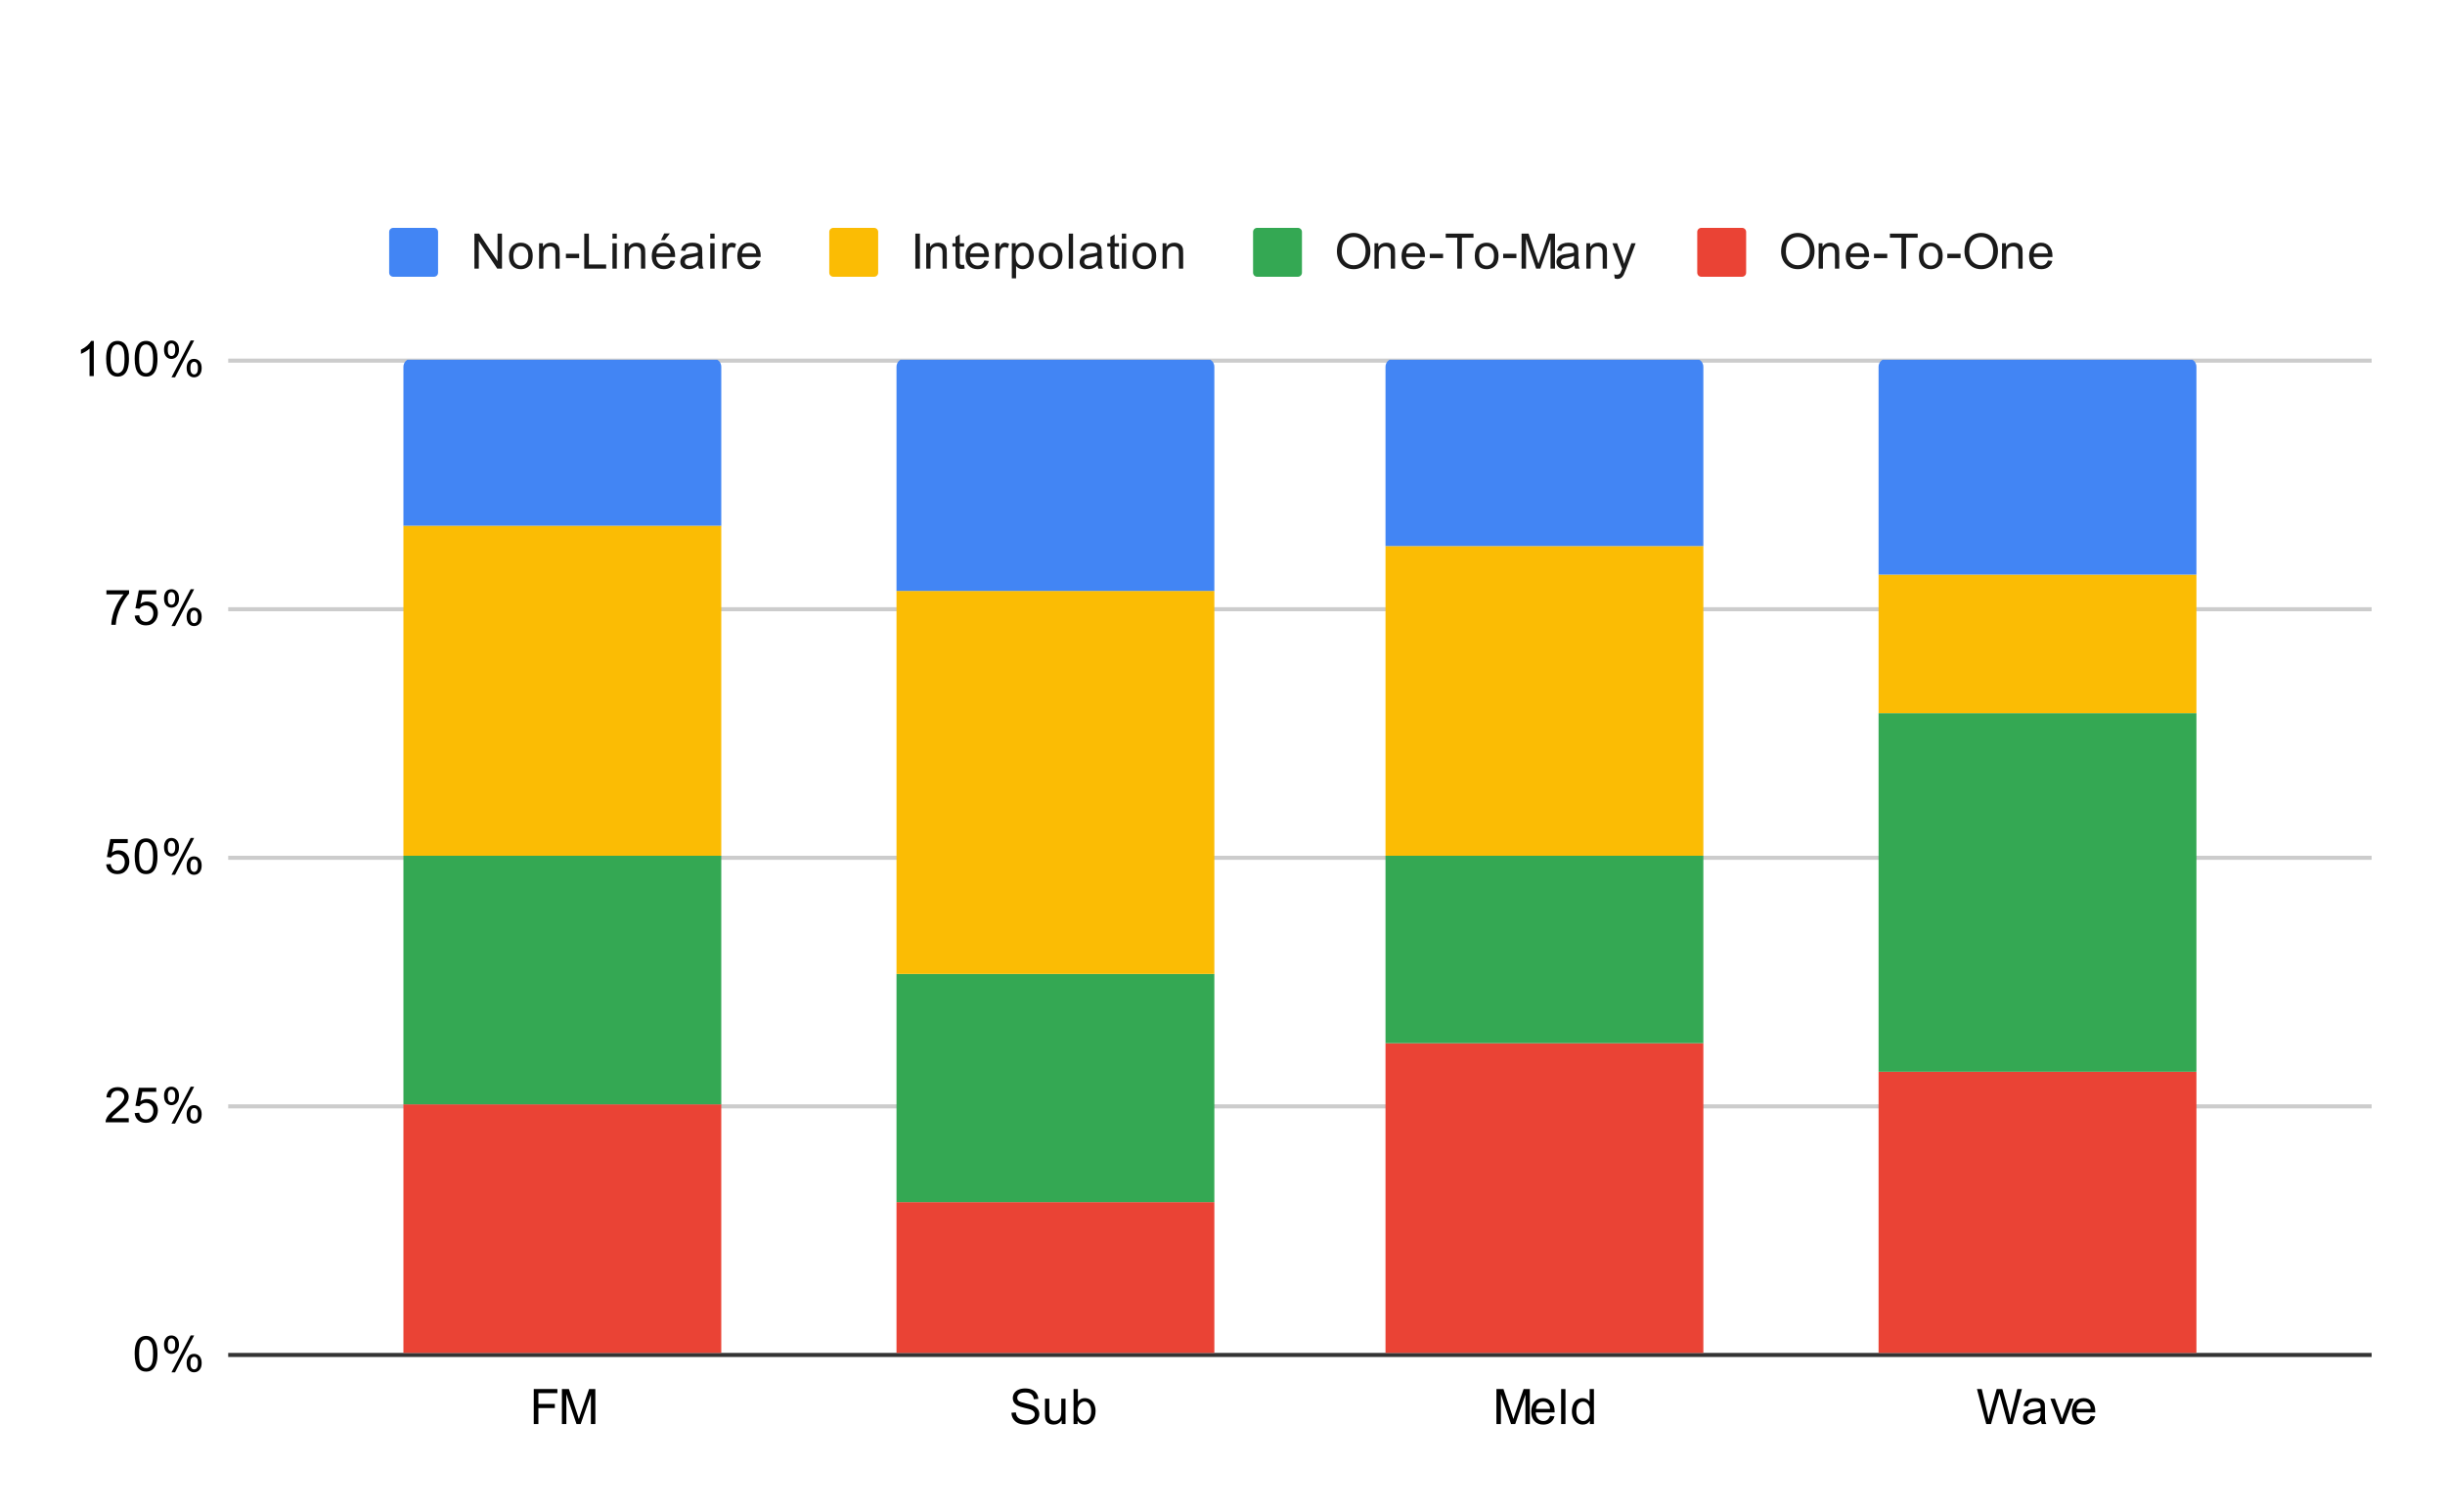
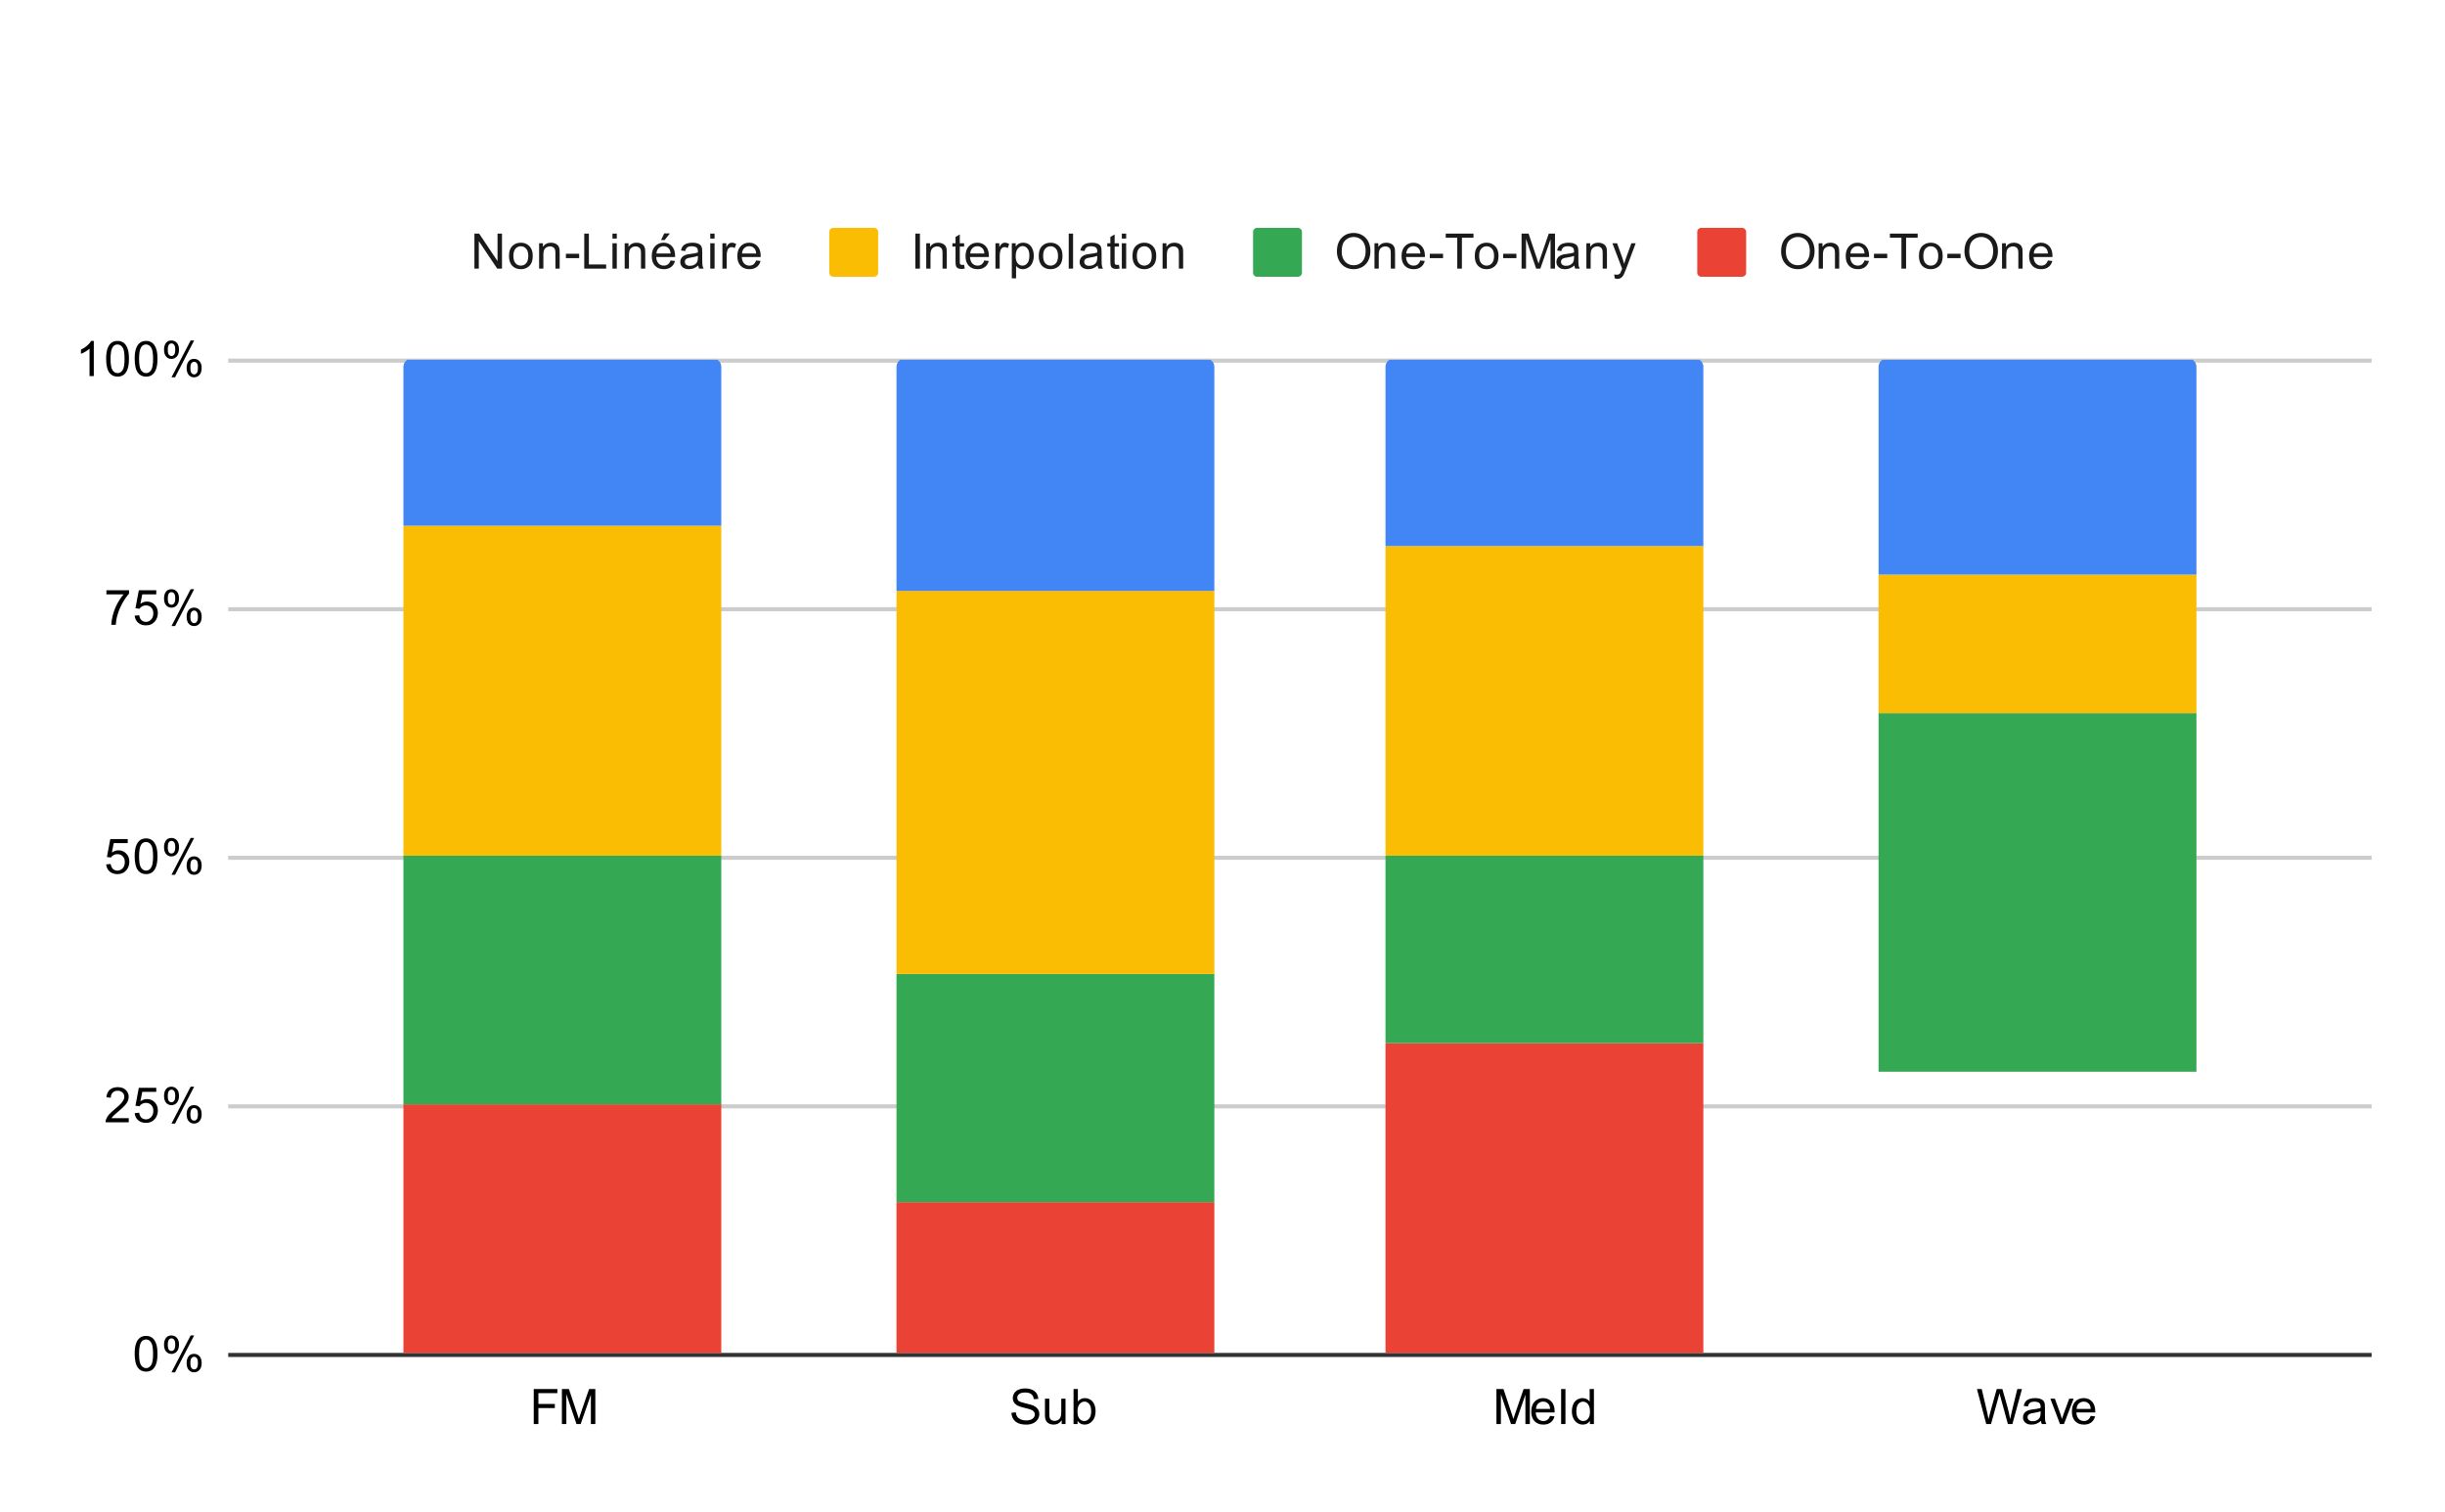
<svg xmlns="http://www.w3.org/2000/svg" xmlns:ns1="http://sodipodi.sourceforge.net/DTD/sodipodi-0.dtd" xmlns:ns2="http://www.inkscape.org/namespaces/inkscape" version="1.1" viewBox="0.0 0.0 600.0 371.0" fill="none" stroke="none" stroke-linecap="square" stroke-miterlimit="10" width="600" height="371" id="svg57" ns1:docname="Composition musicale personnelle.svg" ns2:version="1.3 (0e150ed, 2023-07-21)">
  <defs id="defs57" />
  <ns1:namedview id="namedview57" pagecolor="#ffffff" bordercolor="#000000" borderopacity="0.25" ns2:showpageshadow="2" ns2:pageopacity="0.0" ns2:pagecheckerboard="0" ns2:deskcolor="#d1d1d1" ns2:zoom="0.72071183" ns2:cx="210.20884" ns2:cy="199.80247" ns2:window-width="1312" ns2:window-height="933" ns2:window-x="0" ns2:window-y="32" ns2:window-maximized="0" ns2:current-layer="svg57" />
  <path stroke="#333333" stroke-width="1.0" stroke-linecap="butt" d="M56.5 332.5L581.5 332.5" fill-rule="nonzero" id="path2" />
  <path stroke="#cccccc" stroke-width="1.0" stroke-linecap="butt" d="M56.5 271.5L581.5 271.5" fill-rule="nonzero" id="path3" />
  <path stroke="#cccccc" stroke-width="1.0" stroke-linecap="butt" d="M56.5 210.5L581.5 210.5" fill-rule="nonzero" id="path4" />
  <path stroke="#cccccc" stroke-width="1.0" stroke-linecap="butt" d="M56.5 149.5L581.5 149.5" fill-rule="nonzero" id="path5" />
  <path stroke="#cccccc" stroke-width="1.0" stroke-linecap="butt" d="M56.5 88.5L581.5 88.5" fill-rule="nonzero" id="path6" />
  <clipPath id="id_0">
    <path d="M56.55 88.283L581.45 88.283L581.45 332.45L56.55 332.45L56.55 88.283Z" clip-rule="nonzero" id="path7" />
  </clipPath>
  <path stroke="#000000" stroke-width="2.0" stroke-linecap="butt" stroke-opacity="0.0" clip-path="url(#id_0)" d="M177.0 332.0L99.0 332.0L99.0 271.0L177.0 271.0Z" fill-rule="nonzero" id="path8" />
  <path fill="#ea4335" clip-path="url(#id_0)" d="M177.0 332.0L99.0 332.0L99.0 271.0L177.0 271.0Z" fill-rule="nonzero" id="path9" />
  <path stroke="#000000" stroke-width="2.0" stroke-linecap="butt" stroke-opacity="0.0" clip-path="url(#id_0)" d="M298.0 332.0L220.0 332.0L220.0 295.0L298.0 295.0Z" fill-rule="nonzero" id="path10" />
  <path fill="#ea4335" clip-path="url(#id_0)" d="M298.0 332.0L220.0 332.0L220.0 295.0L298.0 295.0Z" fill-rule="nonzero" id="path11" />
-   <path stroke="#000000" stroke-width="2.0" stroke-linecap="butt" stroke-opacity="0.0" clip-path="url(#id_0)" d="M418.0 332.0L340.0 332.0L340.0 256.0L418.0 256.0Z" fill-rule="nonzero" id="path12" />
  <path fill="#ea4335" clip-path="url(#id_0)" d="M418.0 332.0L340.0 332.0L340.0 256.0L418.0 256.0Z" fill-rule="nonzero" id="path13" />
  <path stroke="#000000" stroke-width="2.0" stroke-linecap="butt" stroke-opacity="0.0" clip-path="url(#id_0)" d="M539.0 332.0L461.0 332.0L461.0 263.0L539.0 263.0Z" fill-rule="nonzero" id="path14" />
-   <path fill="#ea4335" clip-path="url(#id_0)" d="M539.0 332.0L461.0 332.0L461.0 263.0L539.0 263.0Z" fill-rule="nonzero" id="path15" />
  <path stroke="#000000" stroke-width="2.0" stroke-linecap="butt" stroke-opacity="0.0" clip-path="url(#id_0)" d="M177.0 271.0L99.0 271.0L99.0 210.0L177.0 210.0Z" fill-rule="nonzero" id="path16" />
  <path fill="#34a853" clip-path="url(#id_0)" d="M177.0 271.0L99.0 271.0L99.0 210.0L177.0 210.0Z" fill-rule="nonzero" id="path17" />
  <path stroke="#000000" stroke-width="2.0" stroke-linecap="butt" stroke-opacity="0.0" clip-path="url(#id_0)" d="M298.0 295.0L220.0 295.0L220.0 239.0L298.0 239.0Z" fill-rule="nonzero" id="path18" />
  <path fill="#34a853" clip-path="url(#id_0)" d="M298.0 295.0L220.0 295.0L220.0 239.0L298.0 239.0Z" fill-rule="nonzero" id="path19" />
  <path stroke="#000000" stroke-width="2.0" stroke-linecap="butt" stroke-opacity="0.0" clip-path="url(#id_0)" d="M418.0 256.0L340.0 256.0L340.0 210.0L418.0 210.0Z" fill-rule="nonzero" id="path20" />
  <path fill="#34a853" clip-path="url(#id_0)" d="M418.0 256.0L340.0 256.0L340.0 210.0L418.0 210.0Z" fill-rule="nonzero" id="path21" />
  <path stroke="#000000" stroke-width="2.0" stroke-linecap="butt" stroke-opacity="0.0" clip-path="url(#id_0)" d="M539.0 263.0L461.0 263.0L461.0 175.0L539.0 175.0Z" fill-rule="nonzero" id="path22" />
  <path fill="#34a853" clip-path="url(#id_0)" d="M539.0 263.0L461.0 263.0L461.0 175.0L539.0 175.0Z" fill-rule="nonzero" id="path23" />
  <path stroke="#000000" stroke-width="2.0" stroke-linecap="butt" stroke-opacity="0.0" clip-path="url(#id_0)" d="M177.0 210.0L99.0 210.0L99.0 129.0L177.0 129.0Z" fill-rule="nonzero" id="path24" />
  <path fill="#fbbc04" clip-path="url(#id_0)" d="M177.0 210.0L99.0 210.0L99.0 129.0L177.0 129.0Z" fill-rule="nonzero" id="path25" />
  <path stroke="#000000" stroke-width="2.0" stroke-linecap="butt" stroke-opacity="0.0" clip-path="url(#id_0)" d="M298.0 239.0L220.0 239.0L220.0 145.0L298.0 145.0Z" fill-rule="nonzero" id="path26" />
  <path fill="#fbbc04" clip-path="url(#id_0)" d="M298.0 239.0L220.0 239.0L220.0 145.0L298.0 145.0Z" fill-rule="nonzero" id="path27" />
  <path stroke="#000000" stroke-width="2.0" stroke-linecap="butt" stroke-opacity="0.0" clip-path="url(#id_0)" d="M418.0 210.0L340.0 210.0L340.0 134.0L418.0 134.0Z" fill-rule="nonzero" id="path28" />
  <path fill="#fbbc04" clip-path="url(#id_0)" d="M418.0 210.0L340.0 210.0L340.0 134.0L418.0 134.0Z" fill-rule="nonzero" id="path29" />
  <path stroke="#000000" stroke-width="2.0" stroke-linecap="butt" stroke-opacity="0.0" clip-path="url(#id_0)" d="M539.0 175.0L461.0 175.0L461.0 141.0L539.0 141.0Z" fill-rule="nonzero" id="path30" />
  <path fill="#fbbc04" clip-path="url(#id_0)" d="M539.0 175.0L461.0 175.0L461.0 141.0L539.0 141.0Z" fill-rule="nonzero" id="path31" />
  <path stroke="#000000" stroke-width="2.0" stroke-linecap="butt" stroke-opacity="0.0" clip-path="url(#id_0)" d="M177.0 129.0L99.0 129.0L99.0 90.0C99.0 88.895 99.895 88.0 101.0 88.0L175.0 88.0C176.105 88.0 177.0 88.895 177.0 90.0Z" fill-rule="nonzero" id="path32" />
  <path fill="#4285f4" clip-path="url(#id_0)" d="M177.0 129.0L99.0 129.0L99.0 90.0C99.0 88.895 99.895 88.0 101.0 88.0L175.0 88.0C176.105 88.0 177.0 88.895 177.0 90.0Z" fill-rule="nonzero" id="path33" />
  <path stroke="#000000" stroke-width="2.0" stroke-linecap="butt" stroke-opacity="0.0" clip-path="url(#id_0)" d="M298.0 145.0L220.0 145.0L220.0 90.0C220.0 88.895 220.895 88.0 222.0 88.0L296.0 88.0C297.105 88.0 298.0 88.895 298.0 90.0Z" fill-rule="nonzero" id="path34" />
  <path fill="#4285f4" clip-path="url(#id_0)" d="M298.0 145.0L220.0 145.0L220.0 90.0C220.0 88.895 220.895 88.0 222.0 88.0L296.0 88.0C297.105 88.0 298.0 88.895 298.0 90.0Z" fill-rule="nonzero" id="path35" />
  <path stroke="#000000" stroke-width="2.0" stroke-linecap="butt" stroke-opacity="0.0" clip-path="url(#id_0)" d="M418.0 134.0L340.0 134.0L340.0 90.0C340.0 88.895 340.895 88.0 342.0 88.0L416.0 88.0C417.105 88.0 418.0 88.895 418.0 90.0Z" fill-rule="nonzero" id="path36" />
  <path fill="#4285f4" clip-path="url(#id_0)" d="M418.0 134.0L340.0 134.0L340.0 90.0C340.0 88.895 340.895 88.0 342.0 88.0L416.0 88.0C417.105 88.0 418.0 88.895 418.0 90.0Z" fill-rule="nonzero" id="path37" />
  <path stroke="#000000" stroke-width="2.0" stroke-linecap="butt" stroke-opacity="0.0" clip-path="url(#id_0)" d="M539.0 141.0L461.0 141.0L461.0 90.0C461.0 88.895 461.895 88.0 463.0 88.0L537.0 88.0C538.105 88.0 539.0 88.895 539.0 90.0Z" fill-rule="nonzero" id="path38" />
  <path fill="#4285f4" clip-path="url(#id_0)" d="M539.0 141.0L461.0 141.0L461.0 90.0C461.0 88.895 461.895 88.0 463.0 88.0L537.0 88.0C538.105 88.0 539.0 88.895 539.0 90.0Z" fill-rule="nonzero" id="path39" />
  <path fill="#000000" d="M33.05 332.216Q33.05 330.684 33.362 329.762Q33.675 328.825 34.284 328.325Q34.909 327.825 35.847 327.825Q36.534 327.825 37.05 328.106Q37.581 328.387 37.925 328.919Q38.269 329.434 38.456 330.184Q38.644 330.934 38.644 332.216Q38.644 333.731 38.331 334.653Q38.034 335.575 37.409 336.091Q36.8 336.591 35.847 336.591Q34.612 336.591 33.894 335.7Q33.05 334.637 33.05 332.216ZM34.128 332.216Q34.128 334.325 34.628 335.028Q35.128 335.731 35.847 335.731Q36.581 335.731 37.066 335.028Q37.566 334.325 37.566 332.216Q37.566 330.091 37.066 329.403Q36.581 328.7 35.831 328.7Q35.112 328.7 34.675 329.309Q34.128 330.091 34.128 332.216ZM40.253 329.919Q40.253 328.997 40.706 328.356Q41.175 327.716 42.05 327.716Q42.862 327.716 43.394 328.294Q43.925 328.872 43.925 329.981Q43.925 331.075 43.378 331.669Q42.847 332.247 42.066 332.247Q41.284 332.247 40.769 331.669Q40.253 331.091 40.253 329.919ZM42.081 328.434Q41.691 328.434 41.425 328.778Q41.175 329.122 41.175 330.028Q41.175 330.856 41.425 331.2Q41.691 331.528 42.081 331.528Q42.487 331.528 42.737 331.184Q43.003 330.841 43.003 329.95Q43.003 329.106 42.737 328.778Q42.472 328.434 42.081 328.434ZM42.081 336.762L46.784 327.716L47.644 327.716L42.956 336.762L42.081 336.762ZM45.8 334.434Q45.8 333.512 46.253 332.872Q46.722 332.231 47.612 332.231Q48.425 332.231 48.956 332.809Q49.487 333.372 49.487 334.497Q49.487 335.591 48.941 336.184Q48.409 336.762 47.612 336.762Q46.847 336.762 46.316 336.184Q45.8 335.606 45.8 334.434ZM47.644 332.95Q47.237 332.95 46.972 333.294Q46.722 333.637 46.722 334.544Q46.722 335.356 46.987 335.7Q47.253 336.044 47.644 336.044Q48.034 336.044 48.3 335.7Q48.566 335.356 48.566 334.45Q48.566 333.622 48.3 333.294Q48.034 332.95 47.644 332.95Z" fill-rule="nonzero" id="path40" />
  <path fill="#000000" d="M31.597 274.393L31.597 275.408L25.909 275.408Q25.909 275.033 26.034 274.674Q26.253 274.096 26.722 273.533Q27.206 272.971 28.113 272.236Q29.519 271.08 30.003 270.408Q30.503 269.736 30.503 269.143Q30.503 268.518 30.05 268.096Q29.597 267.658 28.878 267.658Q28.113 267.658 27.659 268.111Q27.206 268.565 27.191 269.377L26.113 269.268Q26.222 268.049 26.941 267.424Q27.675 266.783 28.909 266.783Q30.144 266.783 30.863 267.471Q31.581 268.158 31.581 269.174Q31.581 269.69 31.363 270.19Q31.159 270.674 30.659 271.236Q30.175 271.783 29.05 272.736Q28.097 273.533 27.816 273.83Q27.55 274.111 27.378 274.393L31.597 274.393ZM33.05 273.158L34.159 273.065Q34.284 273.877 34.722 274.283Q35.175 274.69 35.816 274.69Q36.566 274.69 37.097 274.111Q37.628 273.533 37.628 272.596Q37.628 271.69 37.112 271.174Q36.612 270.643 35.784 270.643Q35.284 270.643 34.862 270.877Q34.456 271.111 34.222 271.471L33.237 271.346L34.066 266.94L38.347 266.94L38.347 267.94L34.909 267.94L34.456 270.252Q35.222 269.705 36.066 269.705Q37.191 269.705 37.956 270.486Q38.737 271.268 38.737 272.502Q38.737 273.658 38.066 274.518Q37.237 275.549 35.816 275.549Q34.644 275.549 33.894 274.893Q33.159 274.236 33.05 273.158ZM40.253 268.877Q40.253 267.955 40.706 267.315Q41.175 266.674 42.05 266.674Q42.862 266.674 43.394 267.252Q43.925 267.83 43.925 268.94Q43.925 270.033 43.378 270.627Q42.847 271.205 42.066 271.205Q41.284 271.205 40.769 270.627Q40.253 270.049 40.253 268.877ZM42.081 267.393Q41.691 267.393 41.425 267.736Q41.175 268.08 41.175 268.986Q41.175 269.815 41.425 270.158Q41.691 270.486 42.081 270.486Q42.487 270.486 42.737 270.143Q43.003 269.799 43.003 268.908Q43.003 268.065 42.737 267.736Q42.472 267.393 42.081 267.393ZM42.081 275.721L46.784 266.674L47.644 266.674L42.956 275.721L42.081 275.721ZM45.8 273.393Q45.8 272.471 46.253 271.83Q46.722 271.19 47.612 271.19Q48.425 271.19 48.956 271.768Q49.487 272.33 49.487 273.455Q49.487 274.549 48.941 275.143Q48.409 275.721 47.612 275.721Q46.847 275.721 46.316 275.143Q45.8 274.565 45.8 273.393ZM47.644 271.908Q47.237 271.908 46.972 272.252Q46.722 272.596 46.722 273.502Q46.722 274.315 46.987 274.658Q47.253 275.002 47.644 275.002Q48.034 275.002 48.3 274.658Q48.566 274.315 48.566 273.408Q48.566 272.58 48.3 272.252Q48.034 271.908 47.644 271.908Z" fill-rule="nonzero" id="path41" />
  <path fill="#000000" d="M26.05 212.117L27.159 212.023Q27.284 212.835 27.722 213.242Q28.175 213.648 28.816 213.648Q29.566 213.648 30.097 213.07Q30.628 212.492 30.628 211.554Q30.628 210.648 30.113 210.132Q29.613 209.601 28.784 209.601Q28.284 209.601 27.863 209.835Q27.456 210.07 27.222 210.429L26.238 210.304L27.066 205.898L31.347 205.898L31.347 206.898L27.909 206.898L27.456 209.21Q28.222 208.664 29.066 208.664Q30.191 208.664 30.956 209.445Q31.738 210.226 31.738 211.46Q31.738 212.617 31.066 213.476Q30.238 214.507 28.816 214.507Q27.644 214.507 26.894 213.851Q26.159 213.195 26.05 212.117ZM33.05 210.132Q33.05 208.601 33.362 207.679Q33.675 206.742 34.284 206.242Q34.909 205.742 35.847 205.742Q36.534 205.742 37.05 206.023Q37.581 206.304 37.925 206.835Q38.269 207.351 38.456 208.101Q38.644 208.851 38.644 210.132Q38.644 211.648 38.331 212.57Q38.034 213.492 37.409 214.007Q36.8 214.507 35.847 214.507Q34.612 214.507 33.894 213.617Q33.05 212.554 33.05 210.132ZM34.128 210.132Q34.128 212.242 34.628 212.945Q35.128 213.648 35.847 213.648Q36.581 213.648 37.066 212.945Q37.566 212.242 37.566 210.132Q37.566 208.007 37.066 207.32Q36.581 206.617 35.831 206.617Q35.112 206.617 34.675 207.226Q34.128 208.007 34.128 210.132ZM40.253 207.835Q40.253 206.914 40.706 206.273Q41.175 205.632 42.05 205.632Q42.862 205.632 43.394 206.21Q43.925 206.789 43.925 207.898Q43.925 208.992 43.378 209.585Q42.847 210.164 42.066 210.164Q41.284 210.164 40.769 209.585Q40.253 209.007 40.253 207.835ZM42.081 206.351Q41.691 206.351 41.425 206.695Q41.175 207.039 41.175 207.945Q41.175 208.773 41.425 209.117Q41.691 209.445 42.081 209.445Q42.487 209.445 42.737 209.101Q43.003 208.757 43.003 207.867Q43.003 207.023 42.737 206.695Q42.472 206.351 42.081 206.351ZM42.081 214.679L46.784 205.632L47.644 205.632L42.956 214.679L42.081 214.679ZM45.8 212.351Q45.8 211.429 46.253 210.789Q46.722 210.148 47.612 210.148Q48.425 210.148 48.956 210.726Q49.487 211.289 49.487 212.414Q49.487 213.507 48.941 214.101Q48.409 214.679 47.612 214.679Q46.847 214.679 46.316 214.101Q45.8 213.523 45.8 212.351ZM47.644 210.867Q47.237 210.867 46.972 211.21Q46.722 211.554 46.722 212.46Q46.722 213.273 46.987 213.617Q47.253 213.96 47.644 213.96Q48.034 213.96 48.3 213.617Q48.566 213.273 48.566 212.367Q48.566 211.539 48.3 211.21Q48.034 210.867 47.644 210.867Z" fill-rule="nonzero" id="path42" />
  <path fill="#000000" d="M26.113 145.856L26.113 144.841L31.675 144.841L31.675 145.669Q30.863 146.544 30.05 147.997Q29.253 149.434 28.816 150.966Q28.488 152.044 28.409 153.325L27.316 153.325Q27.331 152.309 27.706 150.872Q28.097 149.434 28.8 148.106Q29.519 146.778 30.331 145.856L26.113 145.856ZM33.05 151.075L34.159 150.981Q34.284 151.794 34.722 152.2Q35.175 152.606 35.816 152.606Q36.566 152.606 37.097 152.028Q37.628 151.45 37.628 150.512Q37.628 149.606 37.112 149.091Q36.612 148.559 35.784 148.559Q35.284 148.559 34.862 148.794Q34.456 149.028 34.222 149.387L33.237 149.262L34.066 144.856L38.347 144.856L38.347 145.856L34.909 145.856L34.456 148.169Q35.222 147.622 36.066 147.622Q37.191 147.622 37.956 148.403Q38.737 149.184 38.737 150.419Q38.737 151.575 38.066 152.434Q37.237 153.466 35.816 153.466Q34.644 153.466 33.894 152.809Q33.159 152.153 33.05 151.075ZM40.253 146.794Q40.253 145.872 40.706 145.231Q41.175 144.591 42.05 144.591Q42.862 144.591 43.394 145.169Q43.925 145.747 43.925 146.856Q43.925 147.95 43.378 148.544Q42.847 149.122 42.066 149.122Q41.284 149.122 40.769 148.544Q40.253 147.966 40.253 146.794ZM42.081 145.309Q41.691 145.309 41.425 145.653Q41.175 145.997 41.175 146.903Q41.175 147.731 41.425 148.075Q41.691 148.403 42.081 148.403Q42.487 148.403 42.737 148.059Q43.003 147.716 43.003 146.825Q43.003 145.981 42.737 145.653Q42.472 145.309 42.081 145.309ZM42.081 153.637L46.784 144.591L47.644 144.591L42.956 153.637L42.081 153.637ZM45.8 151.309Q45.8 150.387 46.253 149.747Q46.722 149.106 47.612 149.106Q48.425 149.106 48.956 149.684Q49.487 150.247 49.487 151.372Q49.487 152.466 48.941 153.059Q48.409 153.637 47.612 153.637Q46.847 153.637 46.316 153.059Q45.8 152.481 45.8 151.309ZM47.644 149.825Q47.237 149.825 46.972 150.169Q46.722 150.512 46.722 151.419Q46.722 152.231 46.987 152.575Q47.253 152.919 47.644 152.919Q48.034 152.919 48.3 152.575Q48.566 152.231 48.566 151.325Q48.566 150.497 48.3 150.169Q48.034 149.825 47.644 149.825Z" fill-rule="nonzero" id="path43" />
  <path fill="#000000" d="M23.019 92.283L21.972 92.283L21.972 85.565Q21.581 85.924 20.956 86.299Q20.347 86.658 19.863 86.83L19.863 85.815Q20.738 85.393 21.394 84.815Q22.066 84.221 22.347 83.658L23.019 83.658L23.019 92.283ZM26.05 88.049Q26.05 86.518 26.363 85.596Q26.675 84.658 27.284 84.158Q27.909 83.658 28.847 83.658Q29.534 83.658 30.05 83.94Q30.581 84.221 30.925 84.752Q31.269 85.268 31.456 86.018Q31.644 86.768 31.644 88.049Q31.644 89.565 31.331 90.486Q31.034 91.408 30.409 91.924Q29.8 92.424 28.847 92.424Q27.613 92.424 26.894 91.533Q26.05 90.471 26.05 88.049ZM27.128 88.049Q27.128 90.158 27.628 90.861Q28.128 91.565 28.847 91.565Q29.581 91.565 30.066 90.861Q30.566 90.158 30.566 88.049Q30.566 85.924 30.066 85.236Q29.581 84.533 28.831 84.533Q28.113 84.533 27.675 85.143Q27.128 85.924 27.128 88.049ZM33.05 88.049Q33.05 86.518 33.362 85.596Q33.675 84.658 34.284 84.158Q34.909 83.658 35.847 83.658Q36.534 83.658 37.05 83.94Q37.581 84.221 37.925 84.752Q38.269 85.268 38.456 86.018Q38.644 86.768 38.644 88.049Q38.644 89.565 38.331 90.486Q38.034 91.408 37.409 91.924Q36.8 92.424 35.847 92.424Q34.612 92.424 33.894 91.533Q33.05 90.471 33.05 88.049ZM34.128 88.049Q34.128 90.158 34.628 90.861Q35.128 91.565 35.847 91.565Q36.581 91.565 37.066 90.861Q37.566 90.158 37.566 88.049Q37.566 85.924 37.066 85.236Q36.581 84.533 35.831 84.533Q35.112 84.533 34.675 85.143Q34.128 85.924 34.128 88.049ZM40.253 85.752Q40.253 84.83 40.706 84.19Q41.175 83.549 42.05 83.549Q42.862 83.549 43.394 84.127Q43.925 84.705 43.925 85.815Q43.925 86.908 43.378 87.502Q42.847 88.08 42.066 88.08Q41.284 88.08 40.769 87.502Q40.253 86.924 40.253 85.752ZM42.081 84.268Q41.691 84.268 41.425 84.611Q41.175 84.955 41.175 85.861Q41.175 86.69 41.425 87.033Q41.691 87.361 42.081 87.361Q42.487 87.361 42.737 87.018Q43.003 86.674 43.003 85.783Q43.003 84.94 42.737 84.611Q42.472 84.268 42.081 84.268ZM42.081 92.596L46.784 83.549L47.644 83.549L42.956 92.596L42.081 92.596ZM45.8 90.268Q45.8 89.346 46.253 88.705Q46.722 88.065 47.612 88.065Q48.425 88.065 48.956 88.643Q49.487 89.205 49.487 90.33Q49.487 91.424 48.941 92.018Q48.409 92.596 47.612 92.596Q46.847 92.596 46.316 92.018Q45.8 91.44 45.8 90.268ZM47.644 88.783Q47.237 88.783 46.972 89.127Q46.722 89.471 46.722 90.377Q46.722 91.19 46.987 91.533Q47.253 91.877 47.644 91.877Q48.034 91.877 48.3 91.533Q48.566 91.19 48.566 90.283Q48.566 89.455 48.3 89.127Q48.034 88.783 47.644 88.783Z" fill-rule="nonzero" id="path44" />
  <path fill="#000000" d="M130.984 349.45L130.984 340.856L136.781 340.856L136.781 341.872L132.125 341.872L132.125 344.528L136.156 344.528L136.156 345.544L132.125 345.544L132.125 349.45L130.984 349.45ZM137.891 349.45L137.891 340.856L139.609 340.856L141.641 346.934Q141.922 347.794 142.047 348.216Q142.188 347.747 142.5 346.841L144.562 340.856L146.094 340.856L146.094 349.45L145.0 349.45L145.0 342.262L142.5 349.45L141.469 349.45L138.984 342.137L138.984 349.45L137.891 349.45Z" fill-rule="nonzero" id="path45" />
  <path fill="#000000" d="M248.214 346.684L249.276 346.591Q249.354 347.247 249.635 347.653Q249.917 348.059 250.495 348.325Q251.089 348.575 251.823 348.575Q252.464 348.575 252.964 348.387Q253.464 348.184 253.698 347.856Q253.948 347.512 253.948 347.122Q253.948 346.716 253.714 346.419Q253.479 346.106 252.948 345.903Q252.589 345.762 251.401 345.481Q250.229 345.2 249.76 344.95Q249.135 344.622 248.839 344.153Q248.542 343.669 248.542 343.075Q248.542 342.434 248.901 341.872Q249.276 341.294 249.979 341.012Q250.698 340.716 251.557 340.716Q252.51 340.716 253.245 341.028Q253.979 341.325 254.37 341.934Q254.76 342.528 254.792 343.278L253.698 343.356Q253.604 342.544 253.089 342.137Q252.589 341.716 251.604 341.716Q250.573 341.716 250.104 342.091Q249.635 342.466 249.635 342.997Q249.635 343.466 249.964 343.762Q250.292 344.059 251.667 344.372Q253.057 344.684 253.573 344.919Q254.323 345.278 254.682 345.809Q255.042 346.325 255.042 347.028Q255.042 347.716 254.651 348.325Q254.26 348.919 253.526 349.262Q252.792 349.591 251.87 349.591Q250.698 349.591 249.901 349.262Q249.12 348.919 248.667 348.231Q248.229 347.544 248.214 346.684ZM260.542 349.45L260.542 348.528Q259.807 349.591 258.557 349.591Q258.01 349.591 257.526 349.387Q257.057 349.169 256.823 348.856Q256.589 348.528 256.495 348.059Q256.432 347.762 256.432 347.075L256.432 343.231L257.495 343.231L257.495 346.684Q257.495 347.497 257.557 347.794Q257.651 348.2 257.964 348.45Q258.292 348.684 258.776 348.684Q259.245 348.684 259.651 348.45Q260.073 348.2 260.245 347.778Q260.432 347.356 260.432 346.559L260.432 343.231L261.479 343.231L261.479 349.45L260.542 349.45ZM264.432 349.45L263.448 349.45L263.448 340.856L264.51 340.856L264.51 343.919Q265.182 343.091 266.214 343.091Q266.792 343.091 267.292 343.325Q267.807 343.544 268.135 343.966Q268.479 344.387 268.667 344.981Q268.854 345.575 268.854 346.247Q268.854 347.841 268.057 348.716Q267.26 349.591 266.167 349.591Q265.057 349.591 264.432 348.669L264.432 349.45ZM264.417 346.294Q264.417 347.403 264.729 347.903Q265.229 348.716 266.073 348.716Q266.76 348.716 267.26 348.122Q267.776 347.528 267.776 346.325Q267.776 345.106 267.292 344.528Q266.807 343.95 266.12 343.95Q265.432 343.95 264.917 344.559Q264.417 345.153 264.417 346.294Z" fill-rule="nonzero" id="path46" />
  <path fill="#000000" d="M367.224 349.45L367.224 340.856L368.943 340.856L370.974 346.934Q371.255 347.794 371.38 348.216Q371.521 347.747 371.833 346.841L373.896 340.856L375.427 340.856L375.427 349.45L374.333 349.45L374.333 342.262L371.833 349.45L370.802 349.45L368.318 342.137L368.318 349.45L367.224 349.45ZM380.38 347.45L381.474 347.575Q381.224 348.528 380.521 349.059Q379.818 349.591 378.74 349.591Q377.38 349.591 376.568 348.747Q375.771 347.903 375.771 346.387Q375.771 344.825 376.583 343.966Q377.396 343.091 378.677 343.091Q379.927 343.091 380.708 343.934Q381.505 344.778 381.505 346.325Q381.505 346.419 381.505 346.606L376.865 346.606Q376.927 347.637 377.443 348.184Q377.958 348.716 378.74 348.716Q379.318 348.716 379.724 348.419Q380.146 348.106 380.38 347.45ZM376.927 345.747L380.396 345.747Q380.333 344.95 380.005 344.559Q379.49 343.95 378.693 343.95Q377.958 343.95 377.458 344.434Q376.974 344.919 376.927 345.747ZM383.099 349.45L383.099 340.856L384.161 340.856L384.161 349.45L383.099 349.45ZM390.161 349.45L390.161 348.669Q389.568 349.591 388.427 349.591Q387.677 349.591 387.052 349.184Q386.427 348.762 386.083 348.028Q385.74 347.294 385.74 346.341Q385.74 345.419 386.052 344.653Q386.365 343.887 386.99 343.497Q387.615 343.091 388.38 343.091Q388.943 343.091 389.38 343.325Q389.818 343.559 390.099 343.934L390.099 340.856L391.146 340.856L391.146 349.45L390.161 349.45ZM386.833 346.341Q386.833 347.544 387.333 348.137Q387.833 348.716 388.521 348.716Q389.208 348.716 389.693 348.153Q390.177 347.591 390.177 346.434Q390.177 345.153 389.677 344.559Q389.193 343.966 388.474 343.966Q387.771 343.966 387.302 344.544Q386.833 345.106 386.833 346.341Z" fill-rule="nonzero" id="path47" />
  <path fill="#000000" d="M487.422 349.45L485.141 340.856L486.312 340.856L487.625 346.497Q487.828 347.372 487.984 348.247Q488.312 346.872 488.375 346.653L490.0 340.856L491.375 340.856L492.609 345.2Q493.062 346.825 493.281 348.247Q493.438 347.434 493.703 346.372L495.047 340.856L496.188 340.856L493.844 349.45L492.734 349.45L490.938 342.903Q490.703 342.091 490.656 341.903Q490.531 342.481 490.406 342.903L488.594 349.45L487.422 349.45ZM500.859 348.684Q500.266 349.184 499.719 349.387Q499.188 349.591 498.562 349.591Q497.531 349.591 496.984 349.091Q496.438 348.591 496.438 347.809Q496.438 347.356 496.641 346.981Q496.844 346.591 497.188 346.372Q497.531 346.137 497.953 346.028Q498.25 345.934 498.891 345.856Q500.156 345.716 500.766 345.497Q500.766 345.278 500.766 345.231Q500.766 344.575 500.469 344.309Q500.062 343.966 499.266 343.966Q498.531 343.966 498.172 344.231Q497.812 344.481 497.641 345.137L496.609 344.997Q496.75 344.341 497.078 343.934Q497.406 343.528 498.016 343.309Q498.625 343.091 499.422 343.091Q500.219 343.091 500.719 343.278Q501.219 343.466 501.453 343.747Q501.688 344.028 501.781 344.466Q501.828 344.731 501.828 345.434L501.828 346.841Q501.828 348.309 501.891 348.7Q501.969 349.091 502.172 349.45L501.062 349.45Q500.906 349.122 500.859 348.684ZM500.766 346.325Q500.188 346.559 499.047 346.731Q498.391 346.825 498.125 346.95Q497.859 347.059 497.703 347.278Q497.562 347.497 497.562 347.778Q497.562 348.2 497.875 348.481Q498.203 348.762 498.812 348.762Q499.422 348.762 499.891 348.497Q500.375 348.231 500.594 347.762Q500.766 347.403 500.766 346.716L500.766 346.325ZM505.516 349.45L503.156 343.231L504.266 343.231L505.609 346.95Q505.812 347.559 506.0 348.2Q506.141 347.716 506.391 347.028L507.781 343.231L508.859 343.231L506.5 349.45L505.516 349.45ZM513.047 347.45L514.141 347.575Q513.891 348.528 513.188 349.059Q512.484 349.591 511.406 349.591Q510.047 349.591 509.234 348.747Q508.438 347.903 508.438 346.387Q508.438 344.825 509.25 343.966Q510.062 343.091 511.344 343.091Q512.594 343.091 513.375 343.934Q514.172 344.778 514.172 346.325Q514.172 346.419 514.172 346.606L509.531 346.606Q509.594 347.637 510.109 348.184Q510.625 348.716 511.406 348.716Q511.984 348.716 512.391 348.419Q512.812 348.106 513.047 347.45ZM509.594 345.747L513.062 345.747Q513.0 344.95 512.672 344.559Q512.156 343.95 511.359 343.95Q510.625 343.95 510.125 344.434Q509.641 344.919 509.594 345.747Z" fill-rule="nonzero" id="path48" />
-   <path fill="#4285f4" d="M95.5 56.917C95.5 56.364 95.948 55.917 96.5 55.917L106.5 55.917C107.052 55.917 107.5 56.364 107.5 56.917L107.5 66.917C107.5 67.469 107.052 67.917 106.5 67.917L96.5 67.917C95.948 67.917 95.5 67.469 95.5 66.917Z" fill-rule="nonzero" id="path49" />
  <path fill="#1a1a1a" d="M116.422 65.917L116.422 57.323L117.578 57.323L122.094 64.073L122.094 57.323L123.188 57.323L123.188 65.917L122.016 65.917L117.5 59.167L117.5 65.917L116.422 65.917ZM124.906 62.807Q124.906 61.073 125.859 60.245Q126.656 59.557 127.812 59.557Q129.094 59.557 129.906 60.401Q130.734 61.229 130.734 62.714Q130.734 63.917 130.375 64.604Q130.016 65.292 129.312 65.682Q128.625 66.057 127.812 66.057Q126.516 66.057 125.703 65.229Q124.906 64.385 124.906 62.807ZM125.984 62.807Q125.984 63.995 126.5 64.589Q127.031 65.182 127.812 65.182Q128.609 65.182 129.125 64.589Q129.641 63.995 129.641 62.776Q129.641 61.62 129.109 61.026Q128.594 60.432 127.812 60.432Q127.031 60.432 126.5 61.026Q125.984 61.604 125.984 62.807ZM132.297 65.917L132.297 59.698L133.234 59.698L133.234 60.573Q133.922 59.557 135.219 59.557Q135.781 59.557 136.25 59.76Q136.734 59.964 136.969 60.292Q137.203 60.62 137.297 61.057Q137.344 61.354 137.344 62.089L137.344 65.917L136.297 65.917L136.297 62.135Q136.297 61.479 136.172 61.167Q136.047 60.854 135.734 60.667Q135.422 60.464 135.0 60.464Q134.328 60.464 133.828 60.901Q133.344 61.323 133.344 62.51L133.344 65.917L132.297 65.917ZM138.875 63.339L138.875 62.276L142.125 62.276L142.125 63.339L138.875 63.339ZM143.375 65.917L143.375 57.323L144.516 57.323L144.516 64.901L148.75 64.901L148.75 65.917L143.375 65.917ZM150.297 58.542L150.297 57.323L151.359 57.323L151.359 58.542L150.297 58.542ZM150.297 65.917L150.297 59.698L151.359 59.698L151.359 65.917L150.297 65.917ZM153.297 65.917L153.297 59.698L154.234 59.698L154.234 60.573Q154.922 59.557 156.219 59.557Q156.781 59.557 157.25 59.76Q157.734 59.964 157.969 60.292Q158.203 60.62 158.297 61.057Q158.344 61.354 158.344 62.089L158.344 65.917L157.297 65.917L157.297 62.135Q157.297 61.479 157.172 61.167Q157.047 60.854 156.734 60.667Q156.422 60.464 156.0 60.464Q155.328 60.464 154.828 60.901Q154.344 61.323 154.344 62.51L154.344 65.917L153.297 65.917ZM164.547 63.917L165.641 64.042Q165.391 64.995 164.688 65.526Q163.984 66.057 162.906 66.057Q161.547 66.057 160.734 65.214Q159.938 64.37 159.938 62.854Q159.938 61.292 160.75 60.432Q161.562 59.557 162.844 59.557Q164.094 59.557 164.875 60.401Q165.672 61.245 165.672 62.792Q165.672 62.885 165.672 63.073L161.031 63.073Q161.094 64.104 161.609 64.651Q162.125 65.182 162.906 65.182Q163.484 65.182 163.891 64.885Q164.312 64.573 164.547 63.917ZM161.094 62.214L164.562 62.214Q164.5 61.417 164.172 61.026Q163.656 60.417 162.859 60.417Q162.125 60.417 161.625 60.901Q161.141 61.385 161.094 62.214ZM162.219 58.917L163.0 57.276L164.391 57.276L163.094 58.917L162.219 58.917ZM171.359 65.151Q170.766 65.651 170.219 65.854Q169.688 66.057 169.062 66.057Q168.031 66.057 167.484 65.557Q166.938 65.057 166.938 64.276Q166.938 63.823 167.141 63.448Q167.344 63.057 167.688 62.839Q168.031 62.604 168.453 62.495Q168.75 62.401 169.391 62.323Q170.656 62.182 171.266 61.964Q171.266 61.745 171.266 61.698Q171.266 61.042 170.969 60.776Q170.562 60.432 169.766 60.432Q169.031 60.432 168.672 60.698Q168.312 60.948 168.141 61.604L167.109 61.464Q167.25 60.807 167.578 60.401Q167.906 59.995 168.516 59.776Q169.125 59.557 169.922 59.557Q170.719 59.557 171.219 59.745Q171.719 59.932 171.953 60.214Q172.188 60.495 172.281 60.932Q172.328 61.198 172.328 61.901L172.328 63.307Q172.328 64.776 172.391 65.167Q172.469 65.557 172.672 65.917L171.562 65.917Q171.406 65.589 171.359 65.151ZM171.266 62.792Q170.688 63.026 169.547 63.198Q168.891 63.292 168.625 63.417Q168.359 63.526 168.203 63.745Q168.062 63.964 168.062 64.245Q168.062 64.667 168.375 64.948Q168.703 65.229 169.312 65.229Q169.922 65.229 170.391 64.964Q170.875 64.698 171.094 64.229Q171.266 63.87 171.266 63.182L171.266 62.792ZM174.297 58.542L174.297 57.323L175.359 57.323L175.359 58.542L174.297 58.542ZM174.297 65.917L174.297 59.698L175.359 59.698L175.359 65.917L174.297 65.917ZM177.281 65.917L177.281 59.698L178.234 59.698L178.234 60.635Q178.594 59.979 178.891 59.776Q179.203 59.557 179.578 59.557Q180.109 59.557 180.656 59.885L180.297 60.87Q179.906 60.635 179.531 60.635Q179.172 60.635 178.891 60.854Q178.625 61.057 178.516 61.432Q178.328 61.995 178.328 62.651L178.328 65.917L177.281 65.917ZM185.547 63.917L186.641 64.042Q186.391 64.995 185.688 65.526Q184.984 66.057 183.906 66.057Q182.547 66.057 181.734 65.214Q180.938 64.37 180.938 62.854Q180.938 61.292 181.75 60.432Q182.562 59.557 183.844 59.557Q185.094 59.557 185.875 60.401Q186.672 61.245 186.672 62.792Q186.672 62.885 186.672 63.073L182.031 63.073Q182.094 64.104 182.609 64.651Q183.125 65.182 183.906 65.182Q184.484 65.182 184.891 64.885Q185.312 64.573 185.547 63.917ZM182.094 62.214L185.562 62.214Q185.5 61.417 185.172 61.026Q184.656 60.417 183.859 60.417Q183.125 60.417 182.625 60.901Q182.141 61.385 182.094 62.214Z" fill-rule="nonzero" id="path50" />
  <path fill="#fbbc04" d="M203.5 56.917C203.5 56.364 203.948 55.917 204.5 55.917L214.5 55.917C215.052 55.917 215.5 56.364 215.5 56.917L215.5 66.917C215.5 67.469 215.052 67.917 214.5 67.917L204.5 67.917C203.948 67.917 203.5 67.469 203.5 66.917Z" fill-rule="nonzero" id="path51" />
  <path fill="#1a1a1a" d="M224.625 65.917L224.625 57.323L225.75 57.323L225.75 65.917L224.625 65.917ZM227.297 65.917L227.297 59.698L228.234 59.698L228.234 60.573Q228.922 59.557 230.219 59.557Q230.781 59.557 231.25 59.76Q231.734 59.964 231.969 60.292Q232.203 60.62 232.297 61.057Q232.344 61.354 232.344 62.089L232.344 65.917L231.297 65.917L231.297 62.135Q231.297 61.479 231.172 61.167Q231.047 60.854 230.734 60.667Q230.422 60.464 230.0 60.464Q229.328 60.464 228.828 60.901Q228.344 61.323 228.344 62.51L228.344 65.917L227.297 65.917ZM236.594 64.979L236.75 65.901Q236.297 65.995 235.953 65.995Q235.375 65.995 235.062 65.823Q234.75 65.635 234.609 65.339Q234.484 65.042 234.484 64.089L234.484 60.51L233.719 60.51L233.719 59.698L234.484 59.698L234.484 58.151L235.531 57.526L235.531 59.698L236.594 59.698L236.594 60.51L235.531 60.51L235.531 64.151Q235.531 64.604 235.578 64.729Q235.641 64.854 235.766 64.932Q235.891 65.01 236.125 65.01Q236.312 65.01 236.594 64.979ZM241.547 63.917L242.641 64.042Q242.391 64.995 241.688 65.526Q240.984 66.057 239.906 66.057Q238.547 66.057 237.734 65.214Q236.938 64.37 236.938 62.854Q236.938 61.292 237.75 60.432Q238.562 59.557 239.844 59.557Q241.094 59.557 241.875 60.401Q242.672 61.245 242.672 62.792Q242.672 62.885 242.672 63.073L238.031 63.073Q238.094 64.104 238.609 64.651Q239.125 65.182 239.906 65.182Q240.484 65.182 240.891 64.885Q241.312 64.573 241.547 63.917ZM238.094 62.214L241.562 62.214Q241.5 61.417 241.172 61.026Q240.656 60.417 239.859 60.417Q239.125 60.417 238.625 60.901Q238.141 61.385 238.094 62.214ZM244.281 65.917L244.281 59.698L245.234 59.698L245.234 60.635Q245.594 59.979 245.891 59.776Q246.203 59.557 246.578 59.557Q247.109 59.557 247.656 59.885L247.297 60.87Q246.906 60.635 246.531 60.635Q246.172 60.635 245.891 60.854Q245.625 61.057 245.516 61.432Q245.328 61.995 245.328 62.651L245.328 65.917L244.281 65.917ZM248.297 68.307L248.297 59.698L249.25 59.698L249.25 60.495Q249.594 60.026 250.016 59.792Q250.453 59.557 251.062 59.557Q251.859 59.557 252.469 59.964Q253.078 60.37 253.375 61.12Q253.688 61.87 253.688 62.76Q253.688 63.714 253.344 64.479Q253.016 65.245 252.359 65.651Q251.703 66.057 250.984 66.057Q250.453 66.057 250.031 65.839Q249.609 65.604 249.344 65.276L249.344 68.307L248.297 68.307ZM249.25 62.839Q249.25 64.042 249.734 64.62Q250.219 65.182 250.906 65.182Q251.609 65.182 252.109 64.589Q252.609 63.995 252.609 62.745Q252.609 61.557 252.125 60.979Q251.641 60.385 250.953 60.385Q250.281 60.385 249.766 61.01Q249.25 61.635 249.25 62.839ZM254.906 62.807Q254.906 61.073 255.859 60.245Q256.656 59.557 257.812 59.557Q259.094 59.557 259.906 60.401Q260.734 61.229 260.734 62.714Q260.734 63.917 260.375 64.604Q260.016 65.292 259.312 65.682Q258.625 66.057 257.812 66.057Q256.516 66.057 255.703 65.229Q254.906 64.385 254.906 62.807ZM255.984 62.807Q255.984 63.995 256.5 64.589Q257.031 65.182 257.812 65.182Q258.609 65.182 259.125 64.589Q259.641 63.995 259.641 62.776Q259.641 61.62 259.109 61.026Q258.594 60.432 257.812 60.432Q257.031 60.432 256.5 61.026Q255.984 61.604 255.984 62.807ZM262.266 65.917L262.266 57.323L263.328 57.323L263.328 65.917L262.266 65.917ZM269.359 65.151Q268.766 65.651 268.219 65.854Q267.688 66.057 267.062 66.057Q266.031 66.057 265.484 65.557Q264.938 65.057 264.938 64.276Q264.938 63.823 265.141 63.448Q265.344 63.057 265.688 62.839Q266.031 62.604 266.453 62.495Q266.75 62.401 267.391 62.323Q268.656 62.182 269.266 61.964Q269.266 61.745 269.266 61.698Q269.266 61.042 268.969 60.776Q268.562 60.432 267.766 60.432Q267.031 60.432 266.672 60.698Q266.312 60.948 266.141 61.604L265.109 61.464Q265.25 60.807 265.578 60.401Q265.906 59.995 266.516 59.776Q267.125 59.557 267.922 59.557Q268.719 59.557 269.219 59.745Q269.719 59.932 269.953 60.214Q270.188 60.495 270.281 60.932Q270.328 61.198 270.328 61.901L270.328 63.307Q270.328 64.776 270.391 65.167Q270.469 65.557 270.672 65.917L269.562 65.917Q269.406 65.589 269.359 65.151ZM269.266 62.792Q268.688 63.026 267.547 63.198Q266.891 63.292 266.625 63.417Q266.359 63.526 266.203 63.745Q266.062 63.964 266.062 64.245Q266.062 64.667 266.375 64.948Q266.703 65.229 267.312 65.229Q267.922 65.229 268.391 64.964Q268.875 64.698 269.094 64.229Q269.266 63.87 269.266 63.182L269.266 62.792ZM274.594 64.979L274.75 65.901Q274.297 65.995 273.953 65.995Q273.375 65.995 273.062 65.823Q272.75 65.635 272.609 65.339Q272.484 65.042 272.484 64.089L272.484 60.51L271.719 60.51L271.719 59.698L272.484 59.698L272.484 58.151L273.531 57.526L273.531 59.698L274.594 59.698L274.594 60.51L273.531 60.51L273.531 64.151Q273.531 64.604 273.578 64.729Q273.641 64.854 273.766 64.932Q273.891 65.01 274.125 65.01Q274.312 65.01 274.594 64.979ZM275.297 58.542L275.297 57.323L276.359 57.323L276.359 58.542L275.297 58.542ZM275.297 65.917L275.297 59.698L276.359 59.698L276.359 65.917L275.297 65.917ZM277.906 62.807Q277.906 61.073 278.859 60.245Q279.656 59.557 280.812 59.557Q282.094 59.557 282.906 60.401Q283.734 61.229 283.734 62.714Q283.734 63.917 283.375 64.604Q283.016 65.292 282.312 65.682Q281.625 66.057 280.812 66.057Q279.516 66.057 278.703 65.229Q277.906 64.385 277.906 62.807ZM278.984 62.807Q278.984 63.995 279.5 64.589Q280.031 65.182 280.812 65.182Q281.609 65.182 282.125 64.589Q282.641 63.995 282.641 62.776Q282.641 61.62 282.109 61.026Q281.594 60.432 280.812 60.432Q280.031 60.432 279.5 61.026Q278.984 61.604 278.984 62.807ZM285.297 65.917L285.297 59.698L286.234 59.698L286.234 60.573Q286.922 59.557 288.219 59.557Q288.781 59.557 289.25 59.76Q289.734 59.964 289.969 60.292Q290.203 60.62 290.297 61.057Q290.344 61.354 290.344 62.089L290.344 65.917L289.297 65.917L289.297 62.135Q289.297 61.479 289.172 61.167Q289.047 60.854 288.734 60.667Q288.422 60.464 288.0 60.464Q287.328 60.464 286.828 60.901Q286.344 61.323 286.344 62.51L286.344 65.917L285.297 65.917Z" fill-rule="nonzero" id="path52" />
  <path fill="#34a853" d="M307.5 56.917C307.5 56.364 307.948 55.917 308.5 55.917L318.5 55.917C319.052 55.917 319.5 56.364 319.5 56.917L319.5 66.917C319.5 67.469 319.052 67.917 318.5 67.917L308.5 67.917C307.948 67.917 307.5 67.469 307.5 66.917Z" fill-rule="nonzero" id="path53" />
  <path fill="#1a1a1a" d="M328.078 61.729Q328.078 59.589 329.219 58.385Q330.375 57.167 332.188 57.167Q333.391 57.167 334.344 57.745Q335.297 58.307 335.797 59.323Q336.297 60.339 336.297 61.635Q336.297 62.932 335.766 63.964Q335.234 64.995 334.266 65.526Q333.312 66.057 332.188 66.057Q330.969 66.057 330.016 65.479Q329.062 64.885 328.562 63.885Q328.078 62.87 328.078 61.729ZM329.25 61.745Q329.25 63.307 330.078 64.198Q330.922 65.089 332.188 65.089Q333.469 65.089 334.297 64.198Q335.125 63.292 335.125 61.62Q335.125 60.573 334.766 59.792Q334.422 59.01 333.734 58.589Q333.047 58.151 332.203 58.151Q331.0 58.151 330.125 58.979Q329.25 59.807 329.25 61.745ZM337.297 65.917L337.297 59.698L338.234 59.698L338.234 60.573Q338.922 59.557 340.219 59.557Q340.781 59.557 341.25 59.76Q341.734 59.964 341.969 60.292Q342.203 60.62 342.297 61.057Q342.344 61.354 342.344 62.089L342.344 65.917L341.297 65.917L341.297 62.135Q341.297 61.479 341.172 61.167Q341.047 60.854 340.734 60.667Q340.422 60.464 340.0 60.464Q339.328 60.464 338.828 60.901Q338.344 61.323 338.344 62.51L338.344 65.917L337.297 65.917ZM348.547 63.917L349.641 64.042Q349.391 64.995 348.688 65.526Q347.984 66.057 346.906 66.057Q345.547 66.057 344.734 65.214Q343.938 64.37 343.938 62.854Q343.938 61.292 344.75 60.432Q345.562 59.557 346.844 59.557Q348.094 59.557 348.875 60.401Q349.672 61.245 349.672 62.792Q349.672 62.885 349.672 63.073L345.031 63.073Q345.094 64.104 345.609 64.651Q346.125 65.182 346.906 65.182Q347.484 65.182 347.891 64.885Q348.312 64.573 348.547 63.917ZM345.094 62.214L348.562 62.214Q348.5 61.417 348.172 61.026Q347.656 60.417 346.859 60.417Q346.125 60.417 345.625 60.901Q345.141 61.385 345.094 62.214ZM350.875 63.339L350.875 62.276L354.125 62.276L354.125 63.339L350.875 63.339ZM357.609 65.917L357.609 58.339L354.781 58.339L354.781 57.323L361.594 57.323L361.594 58.339L358.75 58.339L358.75 65.917L357.609 65.917ZM361.906 62.807Q361.906 61.073 362.859 60.245Q363.656 59.557 364.812 59.557Q366.094 59.557 366.906 60.401Q367.734 61.229 367.734 62.714Q367.734 63.917 367.375 64.604Q367.016 65.292 366.312 65.682Q365.625 66.057 364.812 66.057Q363.516 66.057 362.703 65.229Q361.906 64.385 361.906 62.807ZM362.984 62.807Q362.984 63.995 363.5 64.589Q364.031 65.182 364.812 65.182Q365.609 65.182 366.125 64.589Q366.641 63.995 366.641 62.776Q366.641 61.62 366.109 61.026Q365.594 60.432 364.812 60.432Q364.031 60.432 363.5 61.026Q362.984 61.604 362.984 62.807ZM368.875 63.339L368.875 62.276L372.125 62.276L372.125 63.339L368.875 63.339ZM373.391 65.917L373.391 57.323L375.109 57.323L377.141 63.401Q377.422 64.26 377.547 64.682Q377.688 64.214 378.0 63.307L380.062 57.323L381.594 57.323L381.594 65.917L380.5 65.917L380.5 58.729L378.0 65.917L376.969 65.917L374.484 58.604L374.484 65.917L373.391 65.917ZM386.359 65.151Q385.766 65.651 385.219 65.854Q384.688 66.057 384.062 66.057Q383.031 66.057 382.484 65.557Q381.938 65.057 381.938 64.276Q381.938 63.823 382.141 63.448Q382.344 63.057 382.688 62.839Q383.031 62.604 383.453 62.495Q383.75 62.401 384.391 62.323Q385.656 62.182 386.266 61.964Q386.266 61.745 386.266 61.698Q386.266 61.042 385.969 60.776Q385.562 60.432 384.766 60.432Q384.031 60.432 383.672 60.698Q383.312 60.948 383.141 61.604L382.109 61.464Q382.25 60.807 382.578 60.401Q382.906 59.995 383.516 59.776Q384.125 59.557 384.922 59.557Q385.719 59.557 386.219 59.745Q386.719 59.932 386.953 60.214Q387.188 60.495 387.281 60.932Q387.328 61.198 387.328 61.901L387.328 63.307Q387.328 64.776 387.391 65.167Q387.469 65.557 387.672 65.917L386.562 65.917Q386.406 65.589 386.359 65.151ZM386.266 62.792Q385.688 63.026 384.547 63.198Q383.891 63.292 383.625 63.417Q383.359 63.526 383.203 63.745Q383.062 63.964 383.062 64.245Q383.062 64.667 383.375 64.948Q383.703 65.229 384.312 65.229Q384.922 65.229 385.391 64.964Q385.875 64.698 386.094 64.229Q386.266 63.87 386.266 63.182L386.266 62.792ZM389.297 65.917L389.297 59.698L390.234 59.698L390.234 60.573Q390.922 59.557 392.219 59.557Q392.781 59.557 393.25 59.76Q393.734 59.964 393.969 60.292Q394.203 60.62 394.297 61.057Q394.344 61.354 394.344 62.089L394.344 65.917L393.297 65.917L393.297 62.135Q393.297 61.479 393.172 61.167Q393.047 60.854 392.734 60.667Q392.422 60.464 392.0 60.464Q391.328 60.464 390.828 60.901Q390.344 61.323 390.344 62.51L390.344 65.917L389.297 65.917ZM396.25 68.307L396.125 67.323Q396.469 67.417 396.734 67.417Q397.078 67.417 397.281 67.292Q397.5 67.182 397.641 66.979Q397.734 66.807 397.969 66.182Q397.984 66.104 398.062 65.932L395.688 59.698L396.828 59.698L398.125 63.292Q398.375 63.979 398.578 64.745Q398.766 64.01 399.016 63.323L400.344 59.698L401.391 59.698L399.031 66.026Q398.641 67.042 398.438 67.432Q398.156 67.964 397.781 68.198Q397.422 68.448 396.922 68.448Q396.625 68.448 396.25 68.307Z" fill-rule="nonzero" id="path54" />
  <path fill="#ea4335" d="M416.5 56.917C416.5 56.364 416.948 55.917 417.5 55.917L427.5 55.917C428.052 55.917 428.5 56.364 428.5 56.917L428.5 66.917C428.5 67.469 428.052 67.917 427.5 67.917L417.5 67.917C416.948 67.917 416.5 67.469 416.5 66.917Z" fill-rule="nonzero" id="path55" />
  <path fill="#1a1a1a" d="M437.078 61.729Q437.078 59.589 438.219 58.385Q439.375 57.167 441.188 57.167Q442.391 57.167 443.344 57.745Q444.297 58.307 444.797 59.323Q445.297 60.339 445.297 61.635Q445.297 62.932 444.766 63.964Q444.234 64.995 443.266 65.526Q442.312 66.057 441.188 66.057Q439.969 66.057 439.016 65.479Q438.062 64.885 437.562 63.885Q437.078 62.87 437.078 61.729ZM438.25 61.745Q438.25 63.307 439.078 64.198Q439.922 65.089 441.188 65.089Q442.469 65.089 443.297 64.198Q444.125 63.292 444.125 61.62Q444.125 60.573 443.766 59.792Q443.422 59.01 442.734 58.589Q442.047 58.151 441.203 58.151Q440.0 58.151 439.125 58.979Q438.25 59.807 438.25 61.745ZM446.297 65.917L446.297 59.698L447.234 59.698L447.234 60.573Q447.922 59.557 449.219 59.557Q449.781 59.557 450.25 59.76Q450.734 59.964 450.969 60.292Q451.203 60.62 451.297 61.057Q451.344 61.354 451.344 62.089L451.344 65.917L450.297 65.917L450.297 62.135Q450.297 61.479 450.172 61.167Q450.047 60.854 449.734 60.667Q449.422 60.464 449.0 60.464Q448.328 60.464 447.828 60.901Q447.344 61.323 447.344 62.51L447.344 65.917L446.297 65.917ZM457.547 63.917L458.641 64.042Q458.391 64.995 457.688 65.526Q456.984 66.057 455.906 66.057Q454.547 66.057 453.734 65.214Q452.938 64.37 452.938 62.854Q452.938 61.292 453.75 60.432Q454.562 59.557 455.844 59.557Q457.094 59.557 457.875 60.401Q458.672 61.245 458.672 62.792Q458.672 62.885 458.672 63.073L454.031 63.073Q454.094 64.104 454.609 64.651Q455.125 65.182 455.906 65.182Q456.484 65.182 456.891 64.885Q457.312 64.573 457.547 63.917ZM454.094 62.214L457.562 62.214Q457.5 61.417 457.172 61.026Q456.656 60.417 455.859 60.417Q455.125 60.417 454.625 60.901Q454.141 61.385 454.094 62.214ZM459.875 63.339L459.875 62.276L463.125 62.276L463.125 63.339L459.875 63.339ZM466.609 65.917L466.609 58.339L463.781 58.339L463.781 57.323L470.594 57.323L470.594 58.339L467.75 58.339L467.75 65.917L466.609 65.917ZM470.906 62.807Q470.906 61.073 471.859 60.245Q472.656 59.557 473.812 59.557Q475.094 59.557 475.906 60.401Q476.734 61.229 476.734 62.714Q476.734 63.917 476.375 64.604Q476.016 65.292 475.312 65.682Q474.625 66.057 473.812 66.057Q472.516 66.057 471.703 65.229Q470.906 64.385 470.906 62.807ZM471.984 62.807Q471.984 63.995 472.5 64.589Q473.031 65.182 473.812 65.182Q474.609 65.182 475.125 64.589Q475.641 63.995 475.641 62.776Q475.641 61.62 475.109 61.026Q474.594 60.432 473.812 60.432Q473.031 60.432 472.5 61.026Q471.984 61.604 471.984 62.807ZM477.875 63.339L477.875 62.276L481.125 62.276L481.125 63.339L477.875 63.339ZM482.078 61.729Q482.078 59.589 483.219 58.385Q484.375 57.167 486.188 57.167Q487.391 57.167 488.344 57.745Q489.297 58.307 489.797 59.323Q490.297 60.339 490.297 61.635Q490.297 62.932 489.766 63.964Q489.234 64.995 488.266 65.526Q487.312 66.057 486.188 66.057Q484.969 66.057 484.016 65.479Q483.062 64.885 482.562 63.885Q482.078 62.87 482.078 61.729ZM483.25 61.745Q483.25 63.307 484.078 64.198Q484.922 65.089 486.188 65.089Q487.469 65.089 488.297 64.198Q489.125 63.292 489.125 61.62Q489.125 60.573 488.766 59.792Q488.422 59.01 487.734 58.589Q487.047 58.151 486.203 58.151Q485.0 58.151 484.125 58.979Q483.25 59.807 483.25 61.745ZM491.297 65.917L491.297 59.698L492.234 59.698L492.234 60.573Q492.922 59.557 494.219 59.557Q494.781 59.557 495.25 59.76Q495.734 59.964 495.969 60.292Q496.203 60.62 496.297 61.057Q496.344 61.354 496.344 62.089L496.344 65.917L495.297 65.917L495.297 62.135Q495.297 61.479 495.172 61.167Q495.047 60.854 494.734 60.667Q494.422 60.464 494.0 60.464Q493.328 60.464 492.828 60.901Q492.344 61.323 492.344 62.51L492.344 65.917L491.297 65.917ZM502.547 63.917L503.641 64.042Q503.391 64.995 502.688 65.526Q501.984 66.057 500.906 66.057Q499.547 66.057 498.734 65.214Q497.938 64.37 497.938 62.854Q497.938 61.292 498.75 60.432Q499.562 59.557 500.844 59.557Q502.094 59.557 502.875 60.401Q503.672 61.245 503.672 62.792Q503.672 62.885 503.672 63.073L499.031 63.073Q499.094 64.104 499.609 64.651Q500.125 65.182 500.906 65.182Q501.484 65.182 501.891 64.885Q502.312 64.573 502.547 63.917ZM499.094 62.214L502.562 62.214Q502.5 61.417 502.172 61.026Q501.656 60.417 500.859 60.417Q500.125 60.417 499.625 60.901Q499.141 61.385 499.094 62.214Z" fill-rule="nonzero" id="path56" ns2:export-filename="png/persocroise.png" ns2:export-xdpi="300" ns2:export-ydpi="300" />
</svg>